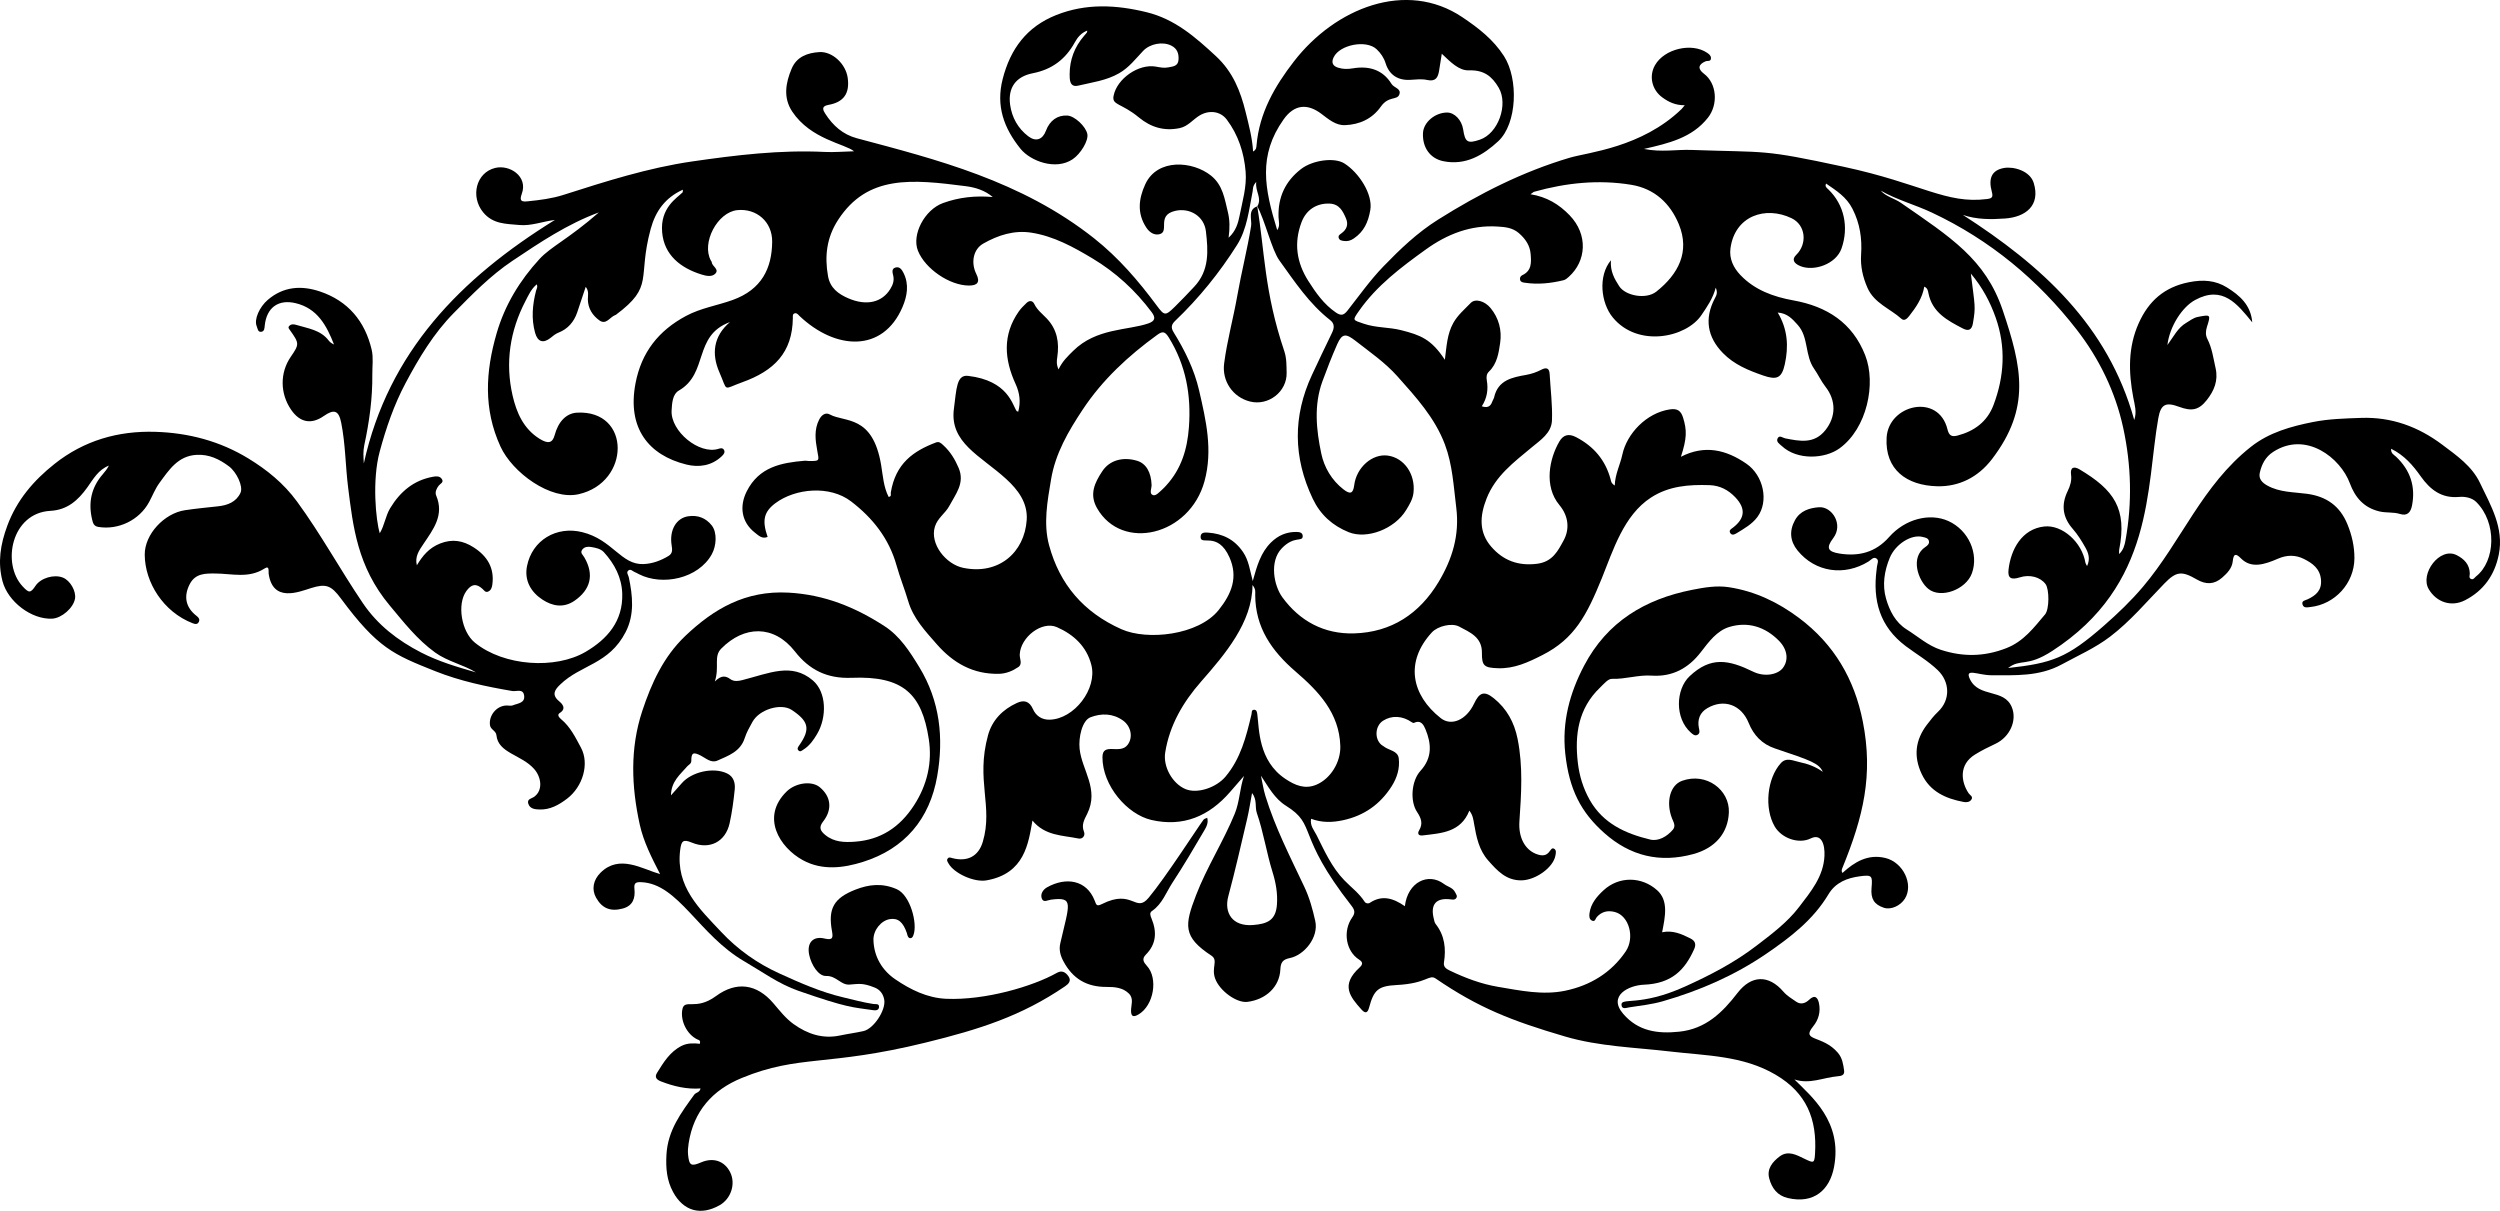
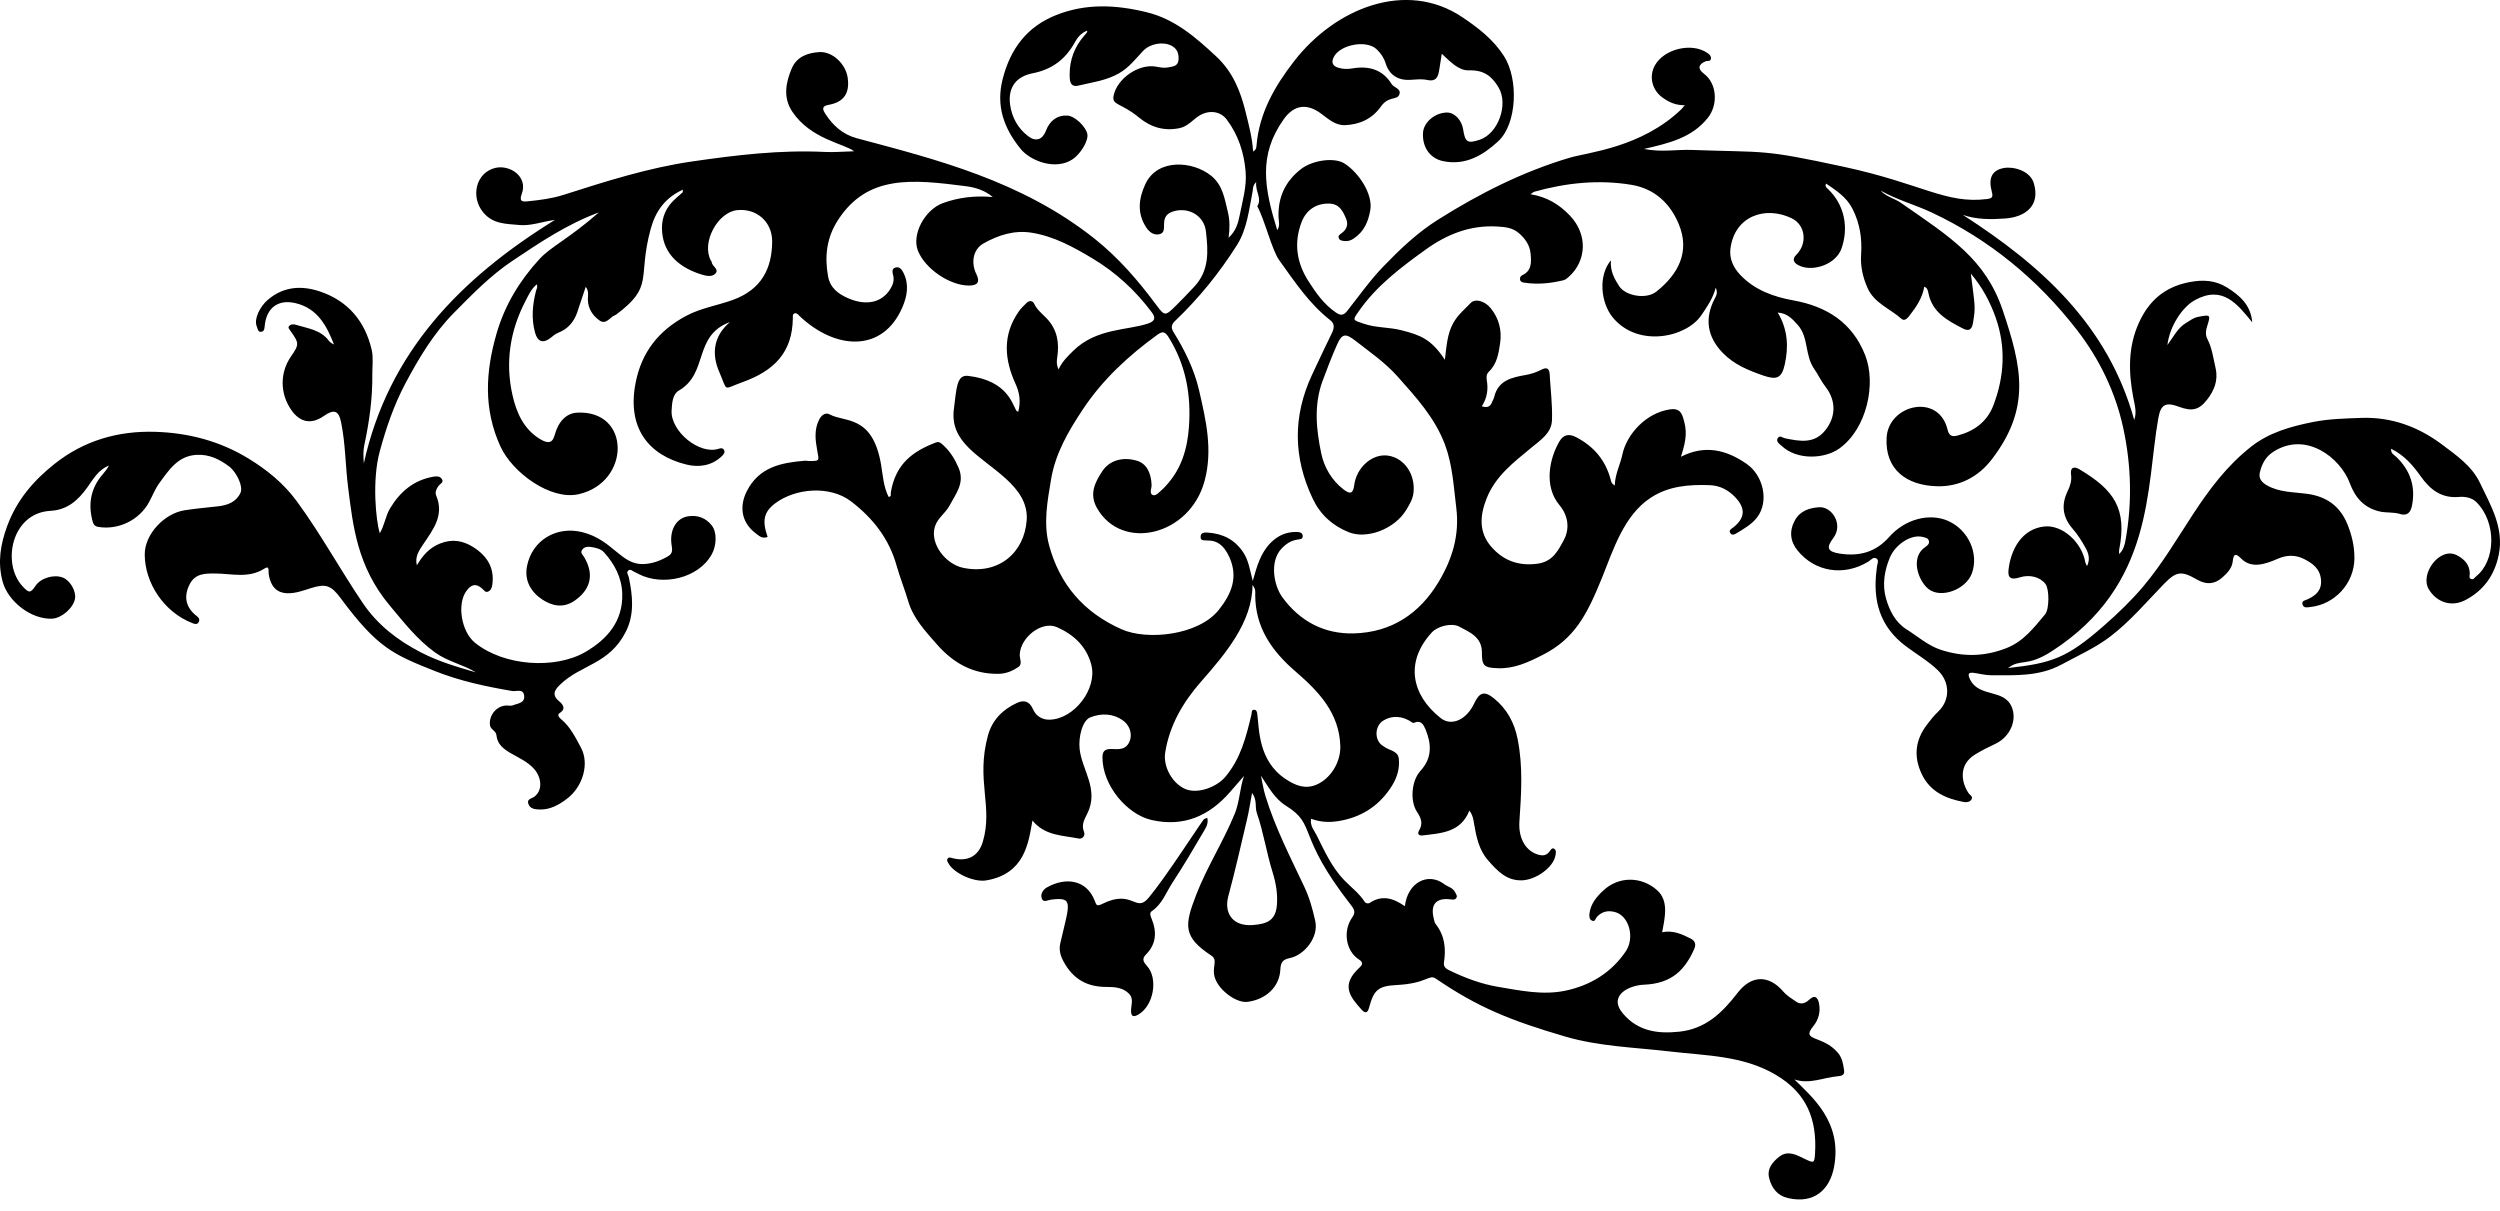
<svg xmlns="http://www.w3.org/2000/svg" version="1.1" id="Layer_1" x="0px" y="0px" viewBox="0 0 5000 2421.654" enable-background="new 0 0 5000 2421.654" xml:space="preserve">
  <g>
    <path d="M1197.806,424.78c-63.059,23.248-117.887,60.02-172.971,96.912c-44.097,29.533-80.608,67.173-117.231,104.257   c-40.115,40.621-69.628,89.757-96.568,140.423c-23.14,43.523-38.855,89.665-51.572,136.568   c-15.673,57.803-7.716,138.105,0.088,163.537c9.601-15.971,11.408-34.528,20.734-49.983c19.848-32.891,46.796-55.999,85.682-62.975   c6.521-1.17,13.2-1.775,17.457,4.124c5.139,7.117-2.916,9.621-6.041,13.692c-4.521,5.888-7.762,13.248-5.064,19.608   c16.677,39.299-5.78,67.635-25.549,97.167c-8.277,12.365-17.501,25.015-13.041,42.494c11.657-19.588,24.833-35.095,46.637-43.665   c24.541-9.647,45.841-5.657,66.608,7.564c27.288,17.374,42.369,41.269,37.648,74.974c-0.843,6.025-2.77,11.381-8.619,13.793   c-5.183,2.139-7.654-2.433-10.929-5.435c-12.522-11.474-22.309-9.963-32.615,4.603c-18.692,26.42-9.694,80.929,17.316,102.885   c58.255,47.356,161.295,53.612,221.459,18.341c43.52-25.512,74.874-61.369,73.26-116.218   c-0.952-32.295-15.309-59.452-36.549-82.884c-6.435-7.1-16.661-9.153-26.129-10.633c-6.334-0.99-12.958-0.441-17.306,5.337   c-4.805,6.388,1.173,10.396,3.917,15.05c20.83,35.334,12.251,65.321-19.271,87.094c-22.457,15.511-44.955,10.462-64.223-2.15   c-22.739-14.884-36.602-37.916-30.952-66.832c10.213-52.267,59.176-80.961,110.675-68.103   c60.779,15.175,77.444,65.538,122.181,63.823c17.979-0.689,34.637-6.896,50.061-16.155c8.682-5.211,7.802-12.579,6.372-21.549   c-4.828-30.283,9.343-54.203,32.826-57.843c19.28-2.988,35.507,3.238,47.314,18.102c11.303,14.228,9.507,40.974,0.145,57.89   c-26.924,48.645-98.727,63.766-145.742,39.718c-2.829-1.446-5.576-3.114-8.525-4.256c-3.957-1.532-7.76-6.502-12.062-3.462   c-5.664,4-0.567,9.352,0.378,13.826c7.859,37.185,11.666,74.756-6.267,109.643c-33.44,65.053-89.687,64.987-130.995,105.064   c-9.298,9.021-18.612,19.637-2.381,33.072c4.346,3.598,16.802,14.256,1.594,23.732c-5.559,3.463-2.072,8.507,2.498,12.282   c18.58,15.35,28.983,36.815,39.965,57.288c17.203,32.075,3.545,77.974-27.882,101.859c-16.497,12.539-33.969,22.364-55.387,21.625   c-8.847-0.305-18.769-1.278-22.121-11.458c-3.227-9.799,6.783-10.285,11.971-14.125c18.067-13.375,13.737-39.617-0.299-55.442   c-25.678-28.946-71.925-31.557-75.432-67.451c-0.9-9.202-11.725-11.054-12.937-20.294c-2.518-19.194,12.91-38.443,32.604-39.2   c4.345-0.168,9.237,1.267,12.945-0.277c9.841-4.098,25.452-4.279,22.676-20.387c-2.328-13.515-15.487-6.919-23.816-8.337   c-52.536-8.945-104.394-19.925-154.218-39.786c-82.933-33.058-114.822-45.945-188.501-145.451   c-19.209-25.943-29.665-30.02-59.589-20.578c-24.567,7.753-76.45,29.306-84.733-28.811c-0.706-4.96,2.346-17.194-8.549-10.198   c-31.499,20.227-65.068,9.985-98.124,9.829c-19.566-0.092-39.722-0.649-51.075,21.135c-12.701,24.373-8.443,46.756,13.664,63.75   c3.9,2.999,6.667,6.488,4.706,11.244c-2.527,6.132-7.314,5.402-12.699,3.317c-58.457-22.652-95.421-81.375-95.766-137.045   c-0.254-41.114,39.289-82.821,80.385-88.974c21.886-3.278,43.946-5.438,65.963-7.77c19.314-2.046,36.536-8.578,45.136-26.925   c6.051-12.908-7.972-41.739-22.892-52.941c-19.224-14.431-39.773-24.448-64.727-23.111c-37.482,2.007-55.308,30.227-74.353,56.066   c-8.574,11.634-13.878,25.658-20.84,38.505c-19.554,36.082-61.496,56.266-101.577,49.566c-9.071-1.516-10.609-7.764-12.274-14.684   c-8.124-33.743-1.75-64.07,21.198-90.553c4.649-5.365,9.075-10.923,12.312-17.374c-21.095,8.146-31.289,27.015-43.019,43.43   c-18.649,26.095-40.082,45.234-73.938,47.064c-78.211,4.227-97.863,105.762-55.6,151.029c12.572,13.465,15.685,14.073,25.903-1.242   c10.357-15.521,37.117-23.43,54.854-16.211c14.444,5.877,26.559,26.992,24.051,41.919c-3.119,18.568-26.625,39.191-45.744,40.131   c-41.201,2.03-88.535-33.969-99.26-74.851c-10.031-38.236-4.143-73.897,9.532-110.908c19.078-51.632,52.707-90.577,94.37-123.661   c58.931-46.797,127.125-66.574,201.878-64.255c66.436,2.061,129.2,18.614,186.015,53.334c37.132,22.69,70.515,49.698,96.996,85.829   c47.95,65.428,86.627,136.658,131.986,203.62c29.462,43.493,69.645,74.442,116.228,98.488   c35.161,18.15,72.409,29.031,109.927,39.85c-25.971-15.794-56.314-21.539-81.481-39.609c-36.146-25.955-62.794-60.518-90.83-93.948   c-65.388-77.964-73.681-159.808-83.291-235.244c-5.529-43.394-5.335-87.403-13.931-130.409   c-4.971-24.87-14.107-28.002-35.069-13.403c-24.786,17.261-47.457,12.919-64.977-12.443   c-22.486-32.549-22.793-74.145-0.786-106.201c17.199-25.053,17.195-26.707-1.529-53.028c-1.897-2.667-4.482-5.214-1.88-8.217   c3.794-4.382,8.991-4.107,14.091-2.536c23.376,7.209,48.946,9.804,65.327,31.645c2.511,3.349,6.305,5.737,10.427,7.613   c-14.775-37.728-33.051-72.255-76.882-82.662c-34.401-8.169-57.649,8.771-61.576,44.044c-0.608,5.456-0.331,12.896-7.738,13.324   c-6.289,0.363-6.631-6.955-8.443-11.314c-5.632-13.543,5.568-38.497,22.363-52.818c31.369-26.748,67.187-28.959,103.98-16.657   c56.348,18.84,90.3,59.599,103.647,116.698c3.666,15.685,1.11,32.841,1.276,49.323c0.483,47.799-6.028,94.852-16.079,141.42   c-2.589,11.991-1.72,23.756-0.934,36.584c49.051-223.088,193.706-370.531,382.193-487.051   c-25.074,3.136-47.509,12.399-71.209,10.152c-26.248-2.49-52.795-1.381-72.536-25.661c-25.342-31.17-14.171-79.051,24.28-88.478   c29.057-7.123,66.181,17.03,53.169,51.908c-5.806,15.563,1.273,15.93,12.385,14.8c23.975-2.439,47.81-5.385,70.967-12.783   c84.626-27.038,169.511-54.146,257.561-66.904c87.729-12.711,175.949-23.415,265.12-18.989c18.258,0.907,36.646-0.762,58.505-1.336   c-17.445-14.775-86.782-23.71-123.784-79.664c-18.228-27.564-12.933-57.364-0.976-85.61c10.057-23.757,31.347-31.634,55.621-33.106   c25.559-1.551,52.741,23.378,56.546,51.934c4.099,30.763-7.946,48.333-38.904,53.734c-15.315,2.672-9.798,11.681-5.934,17.692   c15.135,23.537,35.004,41.462,63.036,48.956c157.584,42.126,328.742,84.593,474.882,200.432   c48.542,38.479,88.361,84.83,124.96,134.221c15.51,20.93,17.233,20.863,36.451,2.072c13.149-12.856,25.643-26.195,38.259-39.532   c30.915-32.685,28.157-72.132,23.583-111.144c-3.581-30.529-32.788-47.72-61.922-40.68c-37.972,9.174-9.388,42.215-31.667,46.731   c-10.653,2.161-19.678-4.529-25.47-13.245c-18.814-28.317-15.741-57.457-2.214-86.845c24.039-52.223,94.944-46.727,131.676-17.12   c23.535,18.968,27.025,46.394,33.496,72.615c3.891,15.771,4.11,32.129,1.456,51.471c14.89-13.574,19.13-29.685,21.985-44.065   c5.759-29.005,14.585-58.109,12.091-88.093c-3.152-37.885-14.62-73.455-37.711-104.161c-13.017-17.309-35.928-19.405-54.581-8.061   c-13.404,8.152-23.031,21.714-39.823,25.176c-30.954,6.383-57.526-1.726-81.366-21.398c-35.39-29.202-54.282-24.078-50.642-43.084   c6.587-34.385,50.099-64.798,84.794-58.528c8.187,1.479,16.127,3.226,24.465,1.531c9.299-1.892,19.744-2.086,20.644-15.227   c0.847-12.364-2.511-22.422-14.566-28.407c-17.077-8.477-42.418-3.853-56.144,10.555c-15.16,15.915-28.25,33.429-48.275,44.882   c-25.605,14.644-53.994,18.109-81.536,24.646c-17.574,4.173-17.223-12.614-17.229-22.742c-0.016-28.767,9.764-54.607,28.733-76.633   c7.644-8.877,5.996-6.61,6.363-10.65c-12.097,4.705-19.334,13.595-24.814,23.575c-18.515,33.723-45.586,54.189-84.059,61.707   c-34.256,6.694-49.961,29.348-45.254,63.113c3.505,25.157,15.48,47.036,36.147,62.863c15.124,11.582,28.712,7.068,35.442-10.947   c7.683-20.565,23.063-31.49,42.815-30.414c14.427,0.787,36.79,21.401,39.996,36.872c2.741,13.226-13.349,39.733-29.386,50.522   c-33.973,22.855-84.448,3.566-104.231-20.949c-33.314-41.286-49.447-85.653-35.698-139.486   c15.454-60.52,48.414-104.753,107.354-128.096c59.491-23.561,119.403-20.487,180.401-5.605   c56.706,13.834,97.643,49.818,138.882,88.035c33.696,31.223,49,69.702,59.381,112.078c6.274,25.617,13.252,51.062,14.807,78.58   c6.647-3.775,6.544-8.403,6.911-12.664c5.584-64.667,36.318-117.94,75.037-167.91c82.304-106.223,223.99-163.574,336.441-88.185   c32.462,21.763,62.111,44.716,83.451,77.975c29.113,45.371,26.597,134.945-11.675,170.322   c-29.508,27.275-65.156,49.186-110.27,39.663c-25.521-5.388-41.615-27.043-40.088-56.352c1.104-21.184,23.616-40.452,47.728-40.855   c15.249-0.253,29.76,14.862,32.658,34.023c3.864,25.523,8.818,28.538,33.337,20.287c36.778-12.377,57.324-70.312,37.77-103.848   c-13.564-23.263-29.919-35.806-59.458-34.8c-20.618,0.702-37.165-17.072-54.438-33.252c-1.973,12.502-3.604,23.308-5.401,34.088   c-2.246,13.474-6.929,22.19-23.934,18.361c-10.831-2.438-22.704-0.89-34.058-0.228c-24.044,1.404-41.668-9.896-48.842-32.868   c-3.529-11.3-9.731-20.522-18.222-28.472c-20.515-19.207-73.392-9.224-85.775,16.104c-5.025,10.28-2.204,17.239,8.442,20.767   c9.79,3.244,19.558,3.201,29.98,1.447c31.883-5.367,59.649,2.413,77.419,31.298c4.772,7.756,20.102,9.076,15.386,21.203   c-4.592,11.811-21.475,2.219-36.886,24.046c-17.485,24.769-42.853,35.98-71.823,37.093c-18.371,0.708-32.931-11.975-47.094-22.66   c-28.456-21.467-54.499-18.52-75.433,10.959c-51.402,72.381-38.536,138.184-12.941,221.617c6.191-8.541,2.923-17.624,2.645-26.187   c-1.291-39.724,13.639-71.643,44.955-95.917c22.97-17.807,66.474-23.937,86.531-11.385c29.046,18.176,57.559,61.681,52.057,93.378   c-4.227,24.355-12.674,42.959-32.919,56.782c-6.282,4.289-12.327,6.036-19.561,5.068c-4.508-0.603-9.234-1.161-10.738-6.299   c-1.328-4.544,2.417-6.825,5.456-9.009c10.669-7.666,14.364-17.655,9.145-29.861c-6.35-14.848-13.432-28.971-33.045-29.642   c-25.934-0.886-46.485,12.529-55.81,37.127c-15.798,41.669-9.929,80.865,13.671,117.874c15.045,23.594,30.928,46.281,54.688,62.646   c10.48,7.217,16.069,5.828,23.418-3.547c23.474-29.949,45.661-61.266,71.998-88.525c33.257-34.419,67.749-67.401,109.184-93.471   c83.053-52.256,169.574-96.097,263.754-123.961c36.097-10.68,143.618-20.173,223.228-97.196c1.703-1.647,3.061-3.649,6.39-7.673   c-18.514,0.235-32.209-6.384-45.038-15.787c-20.611-15.107-26.965-42.32-14.392-64.353c18.652-32.689,73.349-45.7,104.215-24.71   c3.666,2.494,7.58,5.405,7.677,10.306c0.161,8.009-6.728,4.998-10.88,6.756c-14.909,6.308-15.873,15.199-3.215,24.714   c26.076,19.6,28.89,61.662,7.953,88.134c-31.748,40.14-78.212,51.041-127.936,62.376c35.058,6.99,65.07,0.909,94.901,1.969   c153.451,5.461,139.179-1.953,303.719,33.479c157.263,33.864,205.052,75.075,287.458,64.752c9.815-1.229,12.724-3.538,9.774-14.327   c-7.57-27.686,0.183-43.475,24.36-47.797c18.487-3.305,51.799,5.191,59.397,29.944c14.014,45.662-17.044,68.193-57.078,71.097   c-27.736,2.011-56.811,2.372-84.635-7.183c156.498,100.75,290.093,220.213,342.712,410.12c5.597-15.983,0.814-30.565-1.815-44.413   c-9.649-50.817-10.872-100.828,10.778-149.096c19.714-43.952,50.727-72.148,100.571-82.019c28.387-5.62,52.999-3.769,75.948,10.489   c25.16,15.632,47.814,34.997,50.565,69.779c-30.088-36.974-59.365-74.588-114.394-44.626   c-25.65,13.964-50.785,52.398-55.303,90.023c12.728-17.316,20.828-34.516,37.336-44.196c7.626-4.472,14.45-10.275,23.509-12.046   c25.919-5.069,26.123-4.824,18.246,19.908c-2.562,8.044-3.159,16.414,0.84,24.18c9.467,18.384,11.917,38.559,16.44,58.348   c5.713,25.001-3.12,45.461-17.476,63.699c-16.168,20.541-30.351,22.938-55.427,13.663c-26.46-9.79-36.582-5.685-41.63,22.642   c-24.72,138.698-7.857,333.41-212.426,465.791c-51.312,33.206-62.389,14.253-88.065,33.979   c87.629-9.638,117.903-19.898,191.931-84.857c27.589-24.209,54.428-49.849,78.05-77.846   c77.443-91.786,117.749-202.341,215.854-279.832c36.194-28.588,79.792-40.71,124.085-49.511c31.647-6.291,63.923-7.077,96.202-8.21   c61.037-2.144,114.458,17.694,162.326,53.626c28.703,21.545,59.289,42.781,75.184,76.072   c21.583,45.207,48.576,89.97,37.794,143.723c-8.169,40.729-30.181,72.162-67.662,91.346c-26.961,13.801-56.67,4.305-72.395-22.195   c-18.276-30.8,22.086-85.276,55.84-68.075c14.79,7.536,25.701,18.322,26.244,36.523c0.117,3.926-2.882,9.607,3.286,11.422   c4.272,1.259,6.396-3.184,9.315-5.481c38.928-30.64,42.094-107.415,0.202-148.877c-8.196-8.112-21.771-11.151-33.941-10.026   c-35.272,3.264-58.076-14.376-77.261-41.514c-15.269-21.6-32.637-41.853-58.992-54.853c-0.743,9.742,6.1,12.274,10.049,16.039   c28.277,26.954,39.308,59.369,31.722,97.803c-2.567,13.003-9.211,21.279-23.955,16.65c-13.462-4.228-27.469-1.834-41.304-5.158   c-31.374-7.535-48.651-28.248-59.068-56.404c-18.607-50.29-87.308-105.183-153.145-62.747   c-15.783,10.173-23.049,24.964-26.911,41.767c-2.785,12.127,4.561,19.863,15.12,25.716c24.897,13.799,52.768,12.847,79.564,16.493   c38.582,5.247,65.508,24.262,80.411,60.507c9.051,22.015,14.289,44.605,14.154,68.468c-0.28,49.792-38.902,92.335-88.697,97.499   c-5.679,0.589-12.408,2.389-14.884-4.561c-2.955-8.29,5.294-8.759,9.929-10.933c16.655-7.815,28.6-17.907,26.809-39.022   c-1.898-22.367-16.964-33.096-34.265-41.768c-16.721-8.384-34.14-8.118-51.486-0.593c-27.391,11.884-53.724,20.413-74.429-0.557   c-10.415-10.545-14.767-9.323-16.323,5.796c-1.45,14.076-10.933,23.771-21.191,32.801c-16.147,14.213-32.853,13.985-50.704,3.649   c-30.085-17.422-40.882-16.641-65.045,8.248c-35.31,36.37-68.027,75.448-108.592,106.293   c-29.702,22.585-63.933,37.639-96.579,55.41c-44.933,24.459-92.94,21.613-140.918,21.604c-26.28-0.004-53.923-15.542-42.525,7.999   c18.164,37.512,68.064,18.109,83.645,55.781c10.945,26.463-3.619,59.837-33.122,73.534c-13.852,6.431-27.37,13.224-40.369,21.223   c-33.213,20.435-27.851,55.114-12.874,77.398c2.668,3.971,9.329,6.572,5.744,12.412c-3.235,5.273-9.614,6.232-15.421,5.141   c-36.135-6.782-67.688-20.684-84.377-56.48c-16.258-34.87-12.706-67.414,10.806-98.233c6.942-9.099,13.727-17.898,22.142-25.844   c25.037-23.644,23.853-59.623-0.63-83.12c-19.414-18.633-42.62-32.015-63.896-47.983c-52.191-39.164-66.391-91.49-58.393-152.944   c0.245-1.889,0.509-3.78,0.664-5.676c0.456-5.532,4.438-12.464-0.365-16.255c-6.405-5.055-11.576,2.569-16.409,5.547   c-48.508,29.877-106.677,21.513-142.006-22.036c-14.826-18.273-16.975-39.077-5.189-60.503   c10.466-19.027,29.194-24.581,48.007-25.982c25.717-1.915,49.595,34.024,28.576,61.773c-14.596,19.271-11.599,27.207,13.228,31.003   c38.168,5.835,71.308-2.371,98.551-33.225c31.807-36.025,81.135-48.808,118.461-31.957c40.514,18.288,61.167,65.247,47.154,104.337   c-11.722,32.695-61.91,51.462-86.93,31.586c-20.604-16.368-37.371-63.537-5.95-84.207c4.352-2.863,8.45-6.702,6.67-12.463   c-1.731-5.604-7.604-6.189-12.415-7.44c-22.44-5.827-54.278,14.353-65.59,41.428c-11.108,26.589-15.38,54.858-7.535,82.069   c6.882,23.87,18.652,47.436,41.217,61.505c22.462,14.003,42.364,32.262,68.257,40.725c44.225,14.456,87.021,13.953,131.201-3.361   c34.867-13.663,55.039-41.172,77.352-67.492c8.681-10.24,8.61-50.295,0.937-60.614c-10.553-14.19-31.663-19.705-51.398-13.428   c-17.432,5.546-24.59,1.709-22.635-15.471c4.61-40.504,26.699-81.436,71.53-86.277c35.852-3.872,75.319,31.232,82.271,72.559   c0.281,1.679,1.525,3.196,3.246,6.644c6.762-14.209,2.799-26.131-3.135-36.744c-7.403-13.24-15.59-26.417-25.546-37.776   c-20.5-23.393-23.285-48.378-10.05-75.572c5.15-10.582,8.325-20.898,6.721-32.904c-1.992-14.913,5.998-17.004,17.022-10.427   c68.958,41.128,95.391,78.475,79.249,160.628c-0.464,2.363-0.132,4.881-0.196,8.787c8.789-8.302,11.105-18.026,12.844-27.642   c13.587-75.204,11.564-150.136-4.585-224.753c-15.693-72.51-48.329-138.825-92.644-196.008   c-77.55-100.064-174.009-180.005-289.774-234.486c-33.69-15.855-70.043-25.471-102.641-44.05   c11.025,12.318,27.478,15.496,40.418,24.466c99.065,68.66,168.999,112.347,203.609,214.682   c38.828,114.81,56.379,195.849-21.408,297.779c-27.909,36.57-66.224,55.429-109.641,54.35   c-60.673-1.509-104.757-33.009-101.154-97.216c3.725-66.349,103.963-89.855,121.76-16.517c3.056,12.591,8.653,15.32,19.996,12.348   c33.866-8.869,59.506-27.825,72.091-61.133c21.729-57.511,24.944-116.129,4.422-174.514   c-11.116-31.622-26.938-61.326-49.784-88.314c8.116,66.198,10.072,65.022,4.1,99.718c-2.209,12.835-8.766,15.946-20.078,10.073   c-30.703-15.939-61.168-32.018-68.87-70.57c-0.905-4.53-1.47-10.163-8.303-13.114c-3.791,22.855-16.251,40.991-29.952,58.471   c-4.139,5.279-9.797,11.179-15.756,5.827c-22.788-20.466-54.34-31.012-67.949-62.06c-9.36-21.349-14.231-43.052-12.695-66.154   c2.137-32.141-2.175-62.23-17.295-91.851c-12.21-23.921-32.344-36.241-52.728-50.38c-2.879,6.071,1.324,8.585,4.238,11.381   c32.376,31.059,41.414,75.967,26.671,118.352c-10.881,31.281-55.024,46.609-82.486,35.306c-13.879-5.713-16.97-13.784-8.333-22.183   c22.882-22.254,19.307-59.902-9.094-73.546c-52.158-25.053-113.501-4.958-122.239,60.372c-2.769,20.695,5.977,38.728,19.976,53.359   c28.763,30.063,66.122,43.445,105.837,50.616c66.907,12.08,118.052,44.287,143.7,109.828   c22.105,56.495,3.811,145.909-51.266,186.027c-29.305,21.346-84.66,24.272-115.585-4.611c-4.288-4.005-11.999-8.346-8.281-15.445   c3.708-7.081,10.071-0.847,15.19,0.149c28.988,5.638,57.804,11.734,80.191-16.282c21.648-27.091,21.651-59.703,0.219-87.026   c-8.676-11.061-14.994-24.993-22.447-35.565c-19.257-27.313-10.761-63.212-32.899-87.939   c-10.438-11.66-20.693-23.529-40.108-24.803c20.093,33.517,22.013,67.886,14.131,103.544   c-6.146,27.808-16.125,31.746-43.097,22.389c-29.754-10.321-57.975-21.767-80.555-44.861   c-31.405-32.121-37.417-68.882-16.455-109.074c2.921-5.6,6.591-10.961,2.058-21.849c-6.093,22.522-17.713,38.622-28.712,54.964   c-30.417,45.191-127.213,65.434-177.171,4.765c-24.2-29.386-29.661-83.484-3.815-114.42c-1.655,22.174,7.068,36.985,16.493,51.719   c12.426,19.425,53.904,27.113,74.257,10.996c43.723-34.624,68.018-79.471,44.942-135.117   c-17.033-41.075-48.089-70.923-95.132-78.613c-65.711-10.742-130.149-3.88-193.802,13.875c-1.66,0.463-3.027,1.971-7.551,5.04   c32.669,5.28,57.019,20.129,78.174,42.043c37.31,38.649,33.593,91.595-1.537,123.053c-3.394,3.039-6.516,5.888-11.024,6.971   c-25.427,6.109-51.074,8.848-77.12,4.887c-3.659-0.556-7.919-1.028-9.266-5.377c-1.296-4.182,0.749-8.062,4.243-9.669   c19.269-8.859,18.147-25.897,16.772-42.414c-1.436-17.27-10.423-30.39-23.688-41.845c-12.679-10.951-27.649-12.118-42.367-13.054   c-53.611-3.407-100.709,14.986-143.545,45.828c-49.525,35.657-98.214,72.143-133.826,123.111   c-13.416,19.201-12.652,17.754,9.733,25.419c24.611,8.429,50.178,6.678,74.755,12.909c38.874,9.854,60.366,18.06,87.366,59.194   c3.482-26.453,4.393-51.304,16.905-73.637c8.949-15.975,22.65-27.349,34.844-40.023c9.076-9.433,28.055-3.891,39.624,10.14   c16.674,20.225,22.888,44.572,19.248,69.625c-2.944,20.258-6.022,41.786-22.439,57.545c-4.791,4.598-5.508,10.447-4.284,17.505   c3.107,17.906,0.714,35.277-10.006,51.859c10.613,3.593,17.311,1.068,20.845-9.232c1.028-2.993,3.131-5.681,3.81-8.718   c7.732-34.493,36.079-39.862,64.126-44.843c10.865-1.93,20.776-5.39,30.418-10.395c9.558-4.962,15.858-3.584,16.526,8.819   c1.662,30.837,5.778,61.748,4.613,92.466c-0.969,25.565-22.811,39.355-40.943,54.454c-35.155,29.275-71.916,56.41-89.875,101.997   c-13.864,35.188-15.351,67.908,9.53,96.491c23.462,26.954,53.309,38.888,91.848,33.898c30.953-4.007,41.548-26.285,52.622-46.405   c12.673-23.026,9.866-49.154-8.269-70.913c-31.704-38.038-20.031-93.122-0.191-127.091c7.553-12.931,18.083-16.864,33.71-8.686   c35.233,18.439,58.346,45.72,68.756,83.941c0.976,3.585,0.57,7.714,8.351,12.785c0.655-22.948,10.824-41.467,15.153-61.814   c8.936-41.999,48.213-83.476,94.855-90.493c15.052-2.266,22.305,2.409,26.655,16.477c7.849,25.385,7.637,41.344-4.328,78.266   c47.742-24.504,90.454-14.076,131.036,13.905c34.089,23.506,45.207,74.862,22.095,106.315   c-10.648,14.492-26.463,23.326-41.537,32.543c-3.851,2.354-10.011,5.581-13.279-0.939c-2.597-5.183,2.486-7.561,6.017-10.292   c23.846-18.435,25.678-38.039,4.584-60.35c-13.829-14.628-30.744-23.752-51.712-24.445c-41.104-1.357-80.988,1.471-117.032,24.794   c-54.808,35.466-75.921,106.1-98.322,161.267c-30.005,73.896-54.75,121.189-118.576,153.61   c-28.608,14.531-56.526,27.782-89.775,26.477c-26.741-1.05-31.791-4.435-31.51-31.032c0.331-31.28-24.132-40.822-45.575-52.29   c-14.603-7.809-42.872-1.045-54.652,11.786c-54.235,59.068-40.712,125.068,17.827,171.323   c21.442,16.941,51.427,3.439,66.726-28.985c10.396-22.033,19.832-26.519,39.343-10.838c25.869,20.788,41.039,48.019,47.761,81.696   c10.973,54.99,7.341,109.613,3.57,164.632c-2.196,32.034,10.883,56.08,33.034,64.981c28.765,11.559,26.91-14.989,35.937-10.491   c5.442,2.71,3.967,8.663,3.093,13.699c-4.176,24.094-39.445,49.172-67.566,49.762c-31.049,0.652-48.998-19.475-66.973-39.797   c-18.327-20.722-23.602-46.671-28.122-72.916c-1.481-8.598-2.396-17.667-9.537-26.741c-17.213,43.741-56.123,45.098-93.367,49.601   c-8.294,1.003-11.08-3.484-7.006-10.257c8.26-13.729,3.716-24.743-4.295-36.835c-14.286-21.565-11.309-62.172,7.027-82.183   c23.733-25.902,21.982-54.06,9.868-83.153c-3.385-8.129-9.023-19.431-22.744-12.68c-1.068,0.526-3.266-0.311-4.48-1.168   c-18.555-13.064-40.165-14.287-57.553-3.127c-15.874,10.189-17.694,35.888-3.369,48.161c1.437,1.231,3.249,2.018,4.727,3.211   c10.043,8.106,28.088,8.351,30.019,23.859c2.473,19.864-3.573,39.279-14.334,56.121c-22.832,35.736-54.765,58.484-96.905,67.627   c-21.73,4.716-42.496,5.209-64.081-2.84c-2.567,14.038,6.113,22.983,10.947,32.655c15.854,31.718,30.479,64.589,55.524,90.365   c13.74,14.14,29.79,25.971,40.649,42.931c2.148,3.354,7.095,4.306,10.357,2.134c24.137-16.066,46.475-9.711,70.072,6.752   c5.631-48.201,46.67-68.138,78.298-44.431c7.429,5.569,17.74,7.188,22.328,16.773c1.918,4.01,5.394,7.576,1.663,11.987   c-2.802,3.313-6.721,2.526-10.594,2.034c-29.075-3.702-40.998,9.766-33.949,38.313c0.909,3.686,1.476,7.938,3.697,10.742   c18.291,23.101,21.115,49.369,16.721,77.292c-1.381,8.773,4.716,12.674,11.108,15.753c31.014,14.947,63.406,27.182,97.117,32.817   c44.168,7.382,88.997,17.126,133.952,7.839c50.195-10.373,92.502-36.029,121.362-78.678c18.561-27.429,6.947-71.316-21.64-78.806   c-14.317-3.751-26.184-0.893-36.045,9.878c-2.777,3.032-3.196,9.785-9.043,7.639c-6.421-2.357-6.452-9.005-5.76-14.684   c2.383-19.514,14.828-33.983,28.043-46.199c30.906-28.571,76.264-28.035,107.295-0.175c23.236,20.86,15.979,52.977,9.969,84.025   c21.301-4.463,38.902,3.473,56.393,12.259c9.906,4.975,12.029,11.841,7.558,21.793c-18.297,40.734-44.168,68.654-100.518,70.854   c-29.936,1.17-72.695,21.85-41.213,58.367c30.043,34.847,68.896,40.127,112.028,35.585c52.864-5.565,86.214-38.096,116.382-77.297   c27.94-36.306,62.476-36.944,92.031-2.643c7.277,8.447,16.586,13.737,25.361,19.88c9.395,6.579,18.739,3.151,25.963-3.762   c11.866-11.354,17.444-3.829,19.674,6.81c3.53,16.841-0.538,32.833-11.58,46.352c-25.184,30.832,18.768,16.626,49.485,52.91   c9.056,10.699,10.507,22.745,12.372,35.155c1.504,10.013-5.75,11.161-13.216,11.808c-28.384,2.459-56.015,16.535-86.139,6.291   c33.978,34.211,96.421,84.344,79.226,175.214c-8.543,45.15-39.697,74.363-92.47,62.006c-21.129-4.947-32.063-20.071-37.147-39.233   c-5.146-19.39,6.728-33.249,20.674-43.847c17.068-12.969,34.134-3.01,49.784,4.512c18.757,9.017,19.995,9.454,21.201-10.84   c4.062-68.323-16.693-120.755-78.925-157.287c-65.428-38.408-138.956-37.954-210.543-46.367   c-70.38-8.271-142.123-9.937-210.247-29.951c-108.667-31.926-173.546-57.699-258.715-115.815   c-14.032-9.572-16.448,9.587-78.532,12.807c-36.866,1.912-45.491,9.864-54.972,45.16c-2.929,10.906-7.537,12.402-15.178,3.878   c-23.166-25.84-42.067-48.909-4.072-83.861c6.893-6.341,7.362-10.917-0.949-16.195c-25.897-16.452-33.118-56.611-13.399-84.414   c6.22-8.77,5.025-14.674-1.638-23.195c-112.47-143.818-67.73-160.505-131.011-199.957c-22.7-14.151-35.041-37.62-50.039-60.092   c2.929,13.537,4.901,27.366,8.95,40.559c19.427,63.275,49.676,122.045,77.774,181.608c10.453,22.16,16.635,44.74,21.897,68.364   c7.389,33.172-22.549,68.525-50.73,74.156c-14.06,2.809-18.422,8.573-19.054,22.679c-1.554,34.642-28.457,60.17-65.812,64.969   c-21.259,2.731-55.449-21.728-64.538-46.395c-8.254-22.402,6.832-36.589-7.665-46.11c-57.39-37.688-53.691-60.813-30.667-120.727   c21.573-56.139,54.609-107.256,77.469-163.128c9.848-24.068,9.863-50.347,18.467-75.454c-9.274,10.674-18.56,21.338-27.82,32.024   c-41.928,48.386-93.795,70.679-157.449,55.971c-48.366-11.177-97.924-68.623-97.817-125.579   c0.057-30.829,35.022-4.331,50.366-24.71c11.472-15.237,6.527-37.347-9.385-48.679c-20.478-14.582-43.416-14.611-64.938-6.402   c-16.576,6.324-24.198,40.099-21.716,63.261c4.581,42.751,39.641,80.737,15.125,129.911c-5.727,11.486-11.963,21.874-6.37,35.838   c3.105,7.751-2.947,15.137-11.039,13.465c-31.806-6.573-66.815-5.103-92.042-35.943c-8.081,45.236-15.359,106.236-91.922,119.659   c-24.824,4.353-64.842-13.967-75.948-33.807c-1.875-3.35-4.5-6.523-1.311-10.23c2.538-2.951,5.593-1.346,8.702-0.524   c30.459,8.073,52.631-3.667,61.178-32.582c21.064-71.258-14.318-122.67,10.407-213.02c8.311-30.369,29.293-51.586,57.682-64.619   c13.73-6.303,24.953-4.274,32.213,12.25c5.809,13.219,17.489,21.531,33.375,21.16c49.028-1.142,95.58-61.595,83.457-109.367   c-9.437-37.188-35.577-61.106-68.976-75.711c-30.006-13.122-72.703,20.103-74.295,54.683c-0.389,8.457,6.071,19.105-2.739,25.095   c-11.412,7.758-24.293,13.25-38.903,13.563c-51.394,1.102-91.08-21.314-124.18-59.101c-22.921-26.17-46.976-51.55-57.071-85.77   c-7.16-24.274-16.712-47.756-23.519-72.02c-15.063-53.701-47.564-94.732-90.736-127.811   c-43.201-33.102-112.193-26.007-151.645,3.544c-23.458,17.57-26.649,35.212-15.419,67.377c-10.969,4.676-17.985-2.722-25.285-8.4   c-27.059-21.045-31.734-52.582-16.435-82.87c24.607-48.718,68.907-57.159,116.228-61.128c2.496-0.209,5.057,0.542,7.589,0.554   c22.503,0.108,21.077,0.352,17.116-21.08c-3.774-20.425-6.431-41.518,3.811-61.621c4.782-9.388,12.754-15.132,21.332-10.406   c29.76,16.394,85.597-0.092,102.603,100.674c3.644,21.589,4.733,44.093,15.086,64.27c6.463-0.984,3.781-5.524,4.304-8.708   c9.555-58.201,45.016-83.062,90.366-100.215c6.562-2.483,10.425,1.67,14.822,5.685c13.879,12.67,23.204,28.063,30.513,45.284   c12.845,30.261-5.959,52.09-18.554,75.819c-7.975,15.025-23.559,24.106-28.95,41.664c-10.563,34.414,21.905,75.157,56.628,82.319   c71.238,14.694,122.634-30.937,127.007-95.757c2.319-34.367-17.425-60.441-41.321-82.208   c-50.78-46.254-113.261-72.239-104.288-140.09c5.299-40.054,5.084-68.611,28.317-65.88c80.421,9.458,88.534,58.339,97.2,70.391   c0.297,0.414,1.12,0.448,3.152,1.178c5.227-19.174,2.901-37.485-5.102-54.895c-22.842-49.685-26.712-98.379,6.18-145.485   c4.301-6.159,9.868-11.514,15.283-16.795c5.673-5.53,12.252-5.479,15.729,1.777c5.722,11.936,15.937,19.664,24.628,28.733   c21.212,22.137,25.696,48.55,21.373,77.509c-1.102,7.377-2.065,14.615,2.524,24.698c7.61-16.328,18.532-26.433,29.124-36.947   c46.388-46.052,109.526-40.851,150.408-55.052c13.611-4.729,15.072-11.385,6.771-22.462   c-32.617-43.52-71.719-79.562-118.571-107.609c-38.309-22.932-77.144-44.297-121.787-51.382   c-34.642-5.499-66.847,4.921-96.426,21.727c-20.374,11.577-25.148,38.375-13.953,60.936c7.786,15.689,2.993,23.132-14.846,23.055   c-38.646-0.165-87.307-33.361-101.865-69.487c-12.923-32.069,13.029-81.985,49.973-95.478   c32.005-11.69,65.076-15.133,99.564-12.096c-15.6-13.348-34.93-19.272-53.752-21.68c-107.363-13.745-196.499-23.268-255.409,67.224   c-23.002,35.335-27.411,72.519-20.264,112.735c4.214,23.718,20.561,35.619,40.495,44.253c36.212,15.683,67.428,8.498,84.032-18.549   c5.179-8.439,8.264-16.836,5.821-27.017c-1.406-5.86-3.798-13.784,4.836-16.057c8.248-2.171,12.528,4.386,15.791,10.867   c11.596,23.047,7.21,46.643-1.998,68.181c-39.312,91.942-133.942,86.199-205.966,17.984c-2.63-2.491-5.125-6.483-9.433-5.389   c-4.871,1.237-3.89,5.948-3.932,9.528c-0.814,69.358-37.917,105.649-100.936,128.265c-40.354,14.48-28.545,19.822-45.864-19.601   c-16.141-36.736-12.347-72.168,20.962-100.635c-73.899,27.112-42.384,102.514-102.273,137.033   c-12.503,7.207-13.56,25.054-14.369,39.81c-2.274,41.444,55.288,88.899,93.857,76.608c3.829-1.22,7.884-2.173,10.39,1.417   c3.816,5.466-0.313,9.953-3.795,13.288c-20.206,19.348-45.791,22.932-70.748,16.792c-76.291-18.775-119.079-73.554-101.785-163.068   c11.827-61.216,45.802-104.825,101.172-134.308c29.704-15.817,62.303-20.68,93.113-31.805   c57.931-20.917,78.487-63.329,78.941-116.58c0.341-39.878-31.32-66.962-69.701-63.101c-39.796,4.003-72.136,65.506-52.964,100.727   c0.607,1.114,1.756,2.175,1.815,3.304c0.446,8.513,15.737,14.023,7.107,23.038c-6.797,7.101-18.301,4.544-27.283,1.775   c-42.138-12.986-75.029-38.96-79.024-84.418c-4.325-49.223,29.619-68.619,40.899-79.962c0.641-0.644,0.251-2.313,0.465-5.358   c-35.229,16.076-54.589,42.737-64.334,78.713c-27.075,99.956,8.024,113.565-69.445,171.47c-0.496,0.37-1.141,0.559-1.736,0.776   c-10.475,3.843-17.85,20.302-31.481,10.401c-13.61-9.885-22.635-23.645-22.962-41.7c-0.142-7.868,2.769-16.304-4.28-25.375   c-5.98,18.029-11.337,34.693-17.039,51.24c-6.538,18.974-18.665,33.091-37.586,40.49c-6.147,2.404-10.737,6.487-15.719,10.43   c-14.55,11.513-25.788,8.122-30.885-10.172c-7.852-28.191-5.296-56.433,1.976-84.416c0.929-3.574,3.832-6.763,1.323-12.513   c-11.043,9.105-16.436,21.637-22.369,32.976c-31.384,59.995-41.065,124.141-25.892,189.733   c7.729,33.409,21.615,66.284,54.162,86.345c16.342,10.074,25.481,8.94,29.846-7.322c7.438-27.712,23.658-44.019,44.889-45.125   c108.178-5.64,107.282,139.289,3.374,163.061c-56.562,12.941-132.798-43.384-156.591-95.348   c-34.364-75.058-29.854-149.893-7.674-226.355c16.475-56.797,46.402-105.849,85.855-148.746   C1101.756,493.279,1137.703,477.418,1197.806,424.78z M2514.625,412.571c10.08-16.415-4.647-29.413-2.133-48.764   c-7.832,8.701-6.251,14.093-7.212,18.924c-7.306,36.697-11.1,75.326-31.235,107.245c-34.892,55.315-76.055,106.198-123.538,151.556   c-7.543,7.205-9.313,13.298-3.267,23.038c22.501,36.255,41.352,74.602,50.957,116.237c13.774,59.699,27.777,119.519,10.826,181.575   c-29.852,109.282-165.199,141.012-214.908,54.015c-16.019-28.033-4.628-51.18,10.595-74.134   c14.302-21.566,40.663-29.312,69.361-20.747c18.02,5.378,28.229,22.916,29.106,48.354c0.242,7.04-5.378,17.442,2.741,20.359   c6.007,2.158,12.982-6.344,18.698-11.324c2.862-2.494,5.415-5.358,7.981-8.17c30.035-32.907,41.989-72.296,45.232-116.175   c4.75-64.279-5.902-124.088-40.247-179.537c-7.633-12.322-12.433-13.036-23.141-5.275   c-57.803,41.894-109.597,89.82-149.194,149.658c-28.415,42.941-54.401,87.138-63.103,139.26   c-7.326,43.882-15.737,88.448-3.969,131.886c21.172,78.156,68.801,133.986,144.544,167.841   c51.793,23.149,154.261,12.193,194.702-38.462c25.595-32.061,39.305-65.281,21.493-105.252   c-23.99-53.836-58.986-21.404-57.689-41.676c0.545-8.503,8.456-8.198,14.852-7.739c29.311,2.108,52.79,13.494,70.023,38.866   c11.197,16.484,13.499,35.298,19.396,57.957c8.597-30.979,16.101-56.873,36.353-76.996c14.436-14.343,31.145-21.423,51.085-21.197   c5.59,0.063,12.645,0.943,12.469,8.622c-0.28,12.183-16.75-1.845-41.797,24.059c-25.286,26.151-15.881,74.624,1.01,97.828   c35.096,48.214,84.051,74.097,143.473,72.389c74.709-2.146,130.892-39.17,169.138-103.006   c27.331-45.619,42.129-93.438,35.283-148.424c-5.329-42.811-7.384-85.831-22.785-126.655   c-20.148-53.405-57.96-94.58-95.044-136.195c-24.49-27.483-54.656-48.185-83.465-70.669c-19.244-15.019-26.974-15.735-36.939,6.93   c-10.677,24.287-20.388,49.043-29.462,73.98c-17.382,47.769-12.292,96.918-2.232,144.556c5.768,27.315,20.825,53.331,44.465,71.582   c13.701,10.577,19.259,8.037,21.377-8.641c4.512-35.494,36.169-63.335,67.15-59.055c33.083,4.57,55.446,37.476,51.419,74.093   c-1.47,13.371-8.096,23.814-14.64,34.68c-22.865,37.965-78.332,59.233-115.036,44.398c-32.319-13.063-56.615-34.859-71.829-66.899   c-39.134-82.414-40.043-164.861-1.568-247.605c13.094-28.163,26.526-56.175,40.041-84.142c4.619-9.557,5.729-18.173-3.654-25.508   c-42.036-32.866-70.992-76.927-101.647-119.449c-15.099-20.943-28.528-79.48-44.298-108.641L2514.625,412.571z M2504.992,1170.028   c-0.198,74.621-55.136,138.731-102.799,193.12c-36.213,41.322-62.96,87.019-71.766,141.662   c-4.685,29.068,14.785,62.418,40.234,73.252c23.757,10.115,61.747-2.714,80.285-24.719c30.583-36.307,41.539-80.336,52.056-124.739   c0.849-3.585-0.364-8.607,4.58-9.034c6.09-0.523,6.527,5.318,7.077,9.394c3.815,28.261,1.551,92.523,56.252,128.894   c18.928,12.585,38.849,21.452,62.228,11.408c28.27-12.144,48.443-45.115,47.503-77.083c-1.951-66.355-43.823-109.75-89.298-148.946   c-47.799-41.2-80.712-88.022-80.906-153.334C2510.421,1184.482,2512.032,1178.57,2504.992,1170.028z M2504.059,1586.172   c-3.433,18.334-5.907,35.117-9.778,51.569c-12.153,51.66-23.869,103.456-37.653,154.686c-8.879,32.995,7.854,60.946,49.521,57.621   c28.782-2.296,45.251-9.583,47.691-40.272c1.762-22.168-2.049-44.126-8.673-65.359c-12.183-39.053-18.082-79.738-31.512-118.514   C2509.503,1613.912,2514.757,1599.377,2504.059,1586.172z" />
-     <path d="M3684.95,1745.879c24.237-22.155,50.825-38.171,85.479-30.002c35.944,8.471,57.251,53.046,39.3,81.545   c-9.15,14.527-28.304,22.744-42.104,18.061c-19.428-6.591-26.414-17.859-24.55-39.589c2.098-24.471,1.212-26.622-23.455-23.312   c-25.185,3.378-48.371,12.046-62.751,36.091c-30.337,50.728-75.592,85.521-123.65,118.44   c-64.047,43.87-133.784,74.111-207.719,95.432c-21.771,6.279-44.701,8.672-67.203,12.181c-5.405,0.843-14.535,4.806-15.324-4.858   c-1.29-15.821,36.171,4.258,126.769-36.651c49.977-22.567,98.683-47.728,142.782-81.511c30.862-23.642,62.044-46.802,85.591-77.668   c23.274-30.511,48.869-60.837,50.803-102.199c1.104-23.603-6.243-45.447-27.597-34.945c-23.979,11.792-58.289-0.381-72.019-24.097   c-21.016-36.302-15.405-95.896,12.399-126.577c11.207-12.366,25.109-4.483,37.134-2.06c16.535,3.331,32.672,9.275,46.847,19.559   c-7.938-17.34-23.629-22.608-95.688-46.798c-25.815-8.665-42.645-26.242-52.678-51.086c-14.689-36.378-49.632-49.047-82.976-29.353   c-14.56,8.599-19.879,22.529-16.603,39.325c0.977,5.008,2.945,10.502-2.58,13.707c-5.453,3.165-9.876-1.126-13.488-4.328   c-32.433-28.743-30.387-86.431-2.473-112.755c42.32-39.906,77.947-33.079,127.161-9.074c22.982,11.209,48.85,5.72,58.897-6.892   c12.052-15.128,10.44-36.823-7.315-54.902c-27.39-27.893-61.741-38.87-98.965-27.79c-25.271,7.523-41.514,30.03-57.476,50.679   c-24.878,32.188-56.946,49.597-98.401,46.766c-26.693-1.824-52.397,7.378-79.251,6.434c-7.744-0.272-16.553,10.57-23.767,17.474   c-43.513,41.644-51.039,94.413-44.385,150.671c3.054,25.821,10.552,50.609,23.556,73.748   c26.771,47.632,71.98,67.712,121.212,79.558c16.023,3.856,33.377-5.796,45.152-19.633c6.626-7.787,1.226-15.344-1.744-23.051   c-12.256-31.802-4.155-66.005,20.202-74.798c48.551-17.527,95.453,18.09,93.649,63.221c-1.63,40.809-26.782,71.176-71.052,83.25   c-66.714,18.2-125.914,4.319-178.163-42.15c-46.146-41.039-70.24-86.307-78.023-159.176c-6.711-62.856,8.871-120.6,37.819-175.648   c46.031-87.535,121.65-132.863,215.964-151.469c24.317-4.798,48.901-9.052,73.671-5.231c52.311,8.069,98.563,30.236,140.686,61.917   c69.495,52.263,110.176,121.658,126.959,206.602c21.184,107.208,1.013,190.271-40.427,291.994   C3683.754,1738.367,3682.082,1741.815,3684.95,1745.879z" />
-     <path d="M1429.643,1362.982c13.11-13.105,21.908-11.342,30.944-4.791c7.32,5.308,15.897,4.074,23.921,2.034   c54.644-13.899,98.574-35.395,140.956,0.433c27.749,23.459,28.657,73.554,8.794,107.232c-7.009,11.883-15.076,23.635-27.402,31.299   c-3.217,2.001-6.34,5.379-9.929,1.7c-3.311-3.395-0.961-6.632,1.388-9.995c22.793-32.644,19.506-48.172-14.764-70.966   c-21.35-14.202-64.602-1.426-78.511,23.601c-5.855,10.532-11.955,21.243-15.599,32.624c-8.678,27.097-32.622,35.186-54.662,45.039   c-12.501,5.588-22.927-4.742-33.365-10.079c-14.733-7.532-18.886-5.736-18.781,10.336c0.042,6.356-5.284,7.838-8.421,11.529   c-13.547,15.937-31.8,29.35-32.288,57.741c8.916-10.013,15.383-17.16,21.723-24.417c19.963-22.855,63.201-32.457,90.406-19.509   c13.418,6.386,16.731,19.264,15.402,32.225c-2.318,22.627-5.31,45.331-10.23,67.513c-8.31,37.463-40.396,53.297-75.452,38.686   c-17.585-7.328-21.058-3.516-23.385,14.493c-9.512,73.607,38.897,118.171,82.252,164.39   c32.664,34.822,71.728,62.553,115.359,82.441c41.551,18.94,83.271,37.483,128.227,48.084c20.196,4.762,40.164,10.333,60.739,13.365   c4.551,0.671,11.832-1.514,11.055,6.464c-0.657,6.751-7.471,6.522-12.214,5.818c-41.083-6.083-49.05-3.879-149.033-38.683   c-39.312-13.683-72.764-38.356-108.388-59.057c-91.125-52.949-131.409-154.949-205.657-158.197   c-10.793-0.473-15.12,1.292-13.884,13.125c1.936,18.543-2.661,34.075-23.571,39.638c-24.219,6.442-40.98-0.257-53.049-21.58   c-9.304-16.442-5.989-35.478,8.906-50.214c37.745-37.343,83.143-7.339,119.063,2.872c-16.936-33.061-33.165-64.678-40.753-99.302   c-16.641-75.925-19.678-151.985,5.065-226.91c18.378-55.649,42.726-108.828,85.854-149.911   c57.406-54.685,120.696-91.457,206.436-86.824c72.518,3.916,133.99,29.326,192.279,67.066c30.71,19.885,50.59,50.894,69.559,82.055   c41.371,67.957,49.016,141.587,35.766,217.831c-14.952,86.038-65.115,145.256-148.183,171.482   c-38.806,12.251-81.484,17.979-120.527-3.322c-46.457-25.347-84.721-86.331-32.349-137.471   c17.711-17.293,49.825-21.891,66.03-8.587c22.585,18.542,25.836,44.404,6.984,68.514c-9.101,11.641-6.118,18.515,3.88,26.875   c17.798,14.883,39.27,15.195,59.772,13.673c51.31-3.813,89.46-28.749,117.982-72.704c26.79-41.286,36.611-86.339,29.6-132.236   c-13.866-90.779-51.184-126.976-154.51-122.837c-49.426,1.98-84.762-16.261-113.152-52.591   c-42.492-54.377-102.329-51.66-147.416-5.877C1426.577,1313.278,1439.463,1333.413,1429.643,1362.982z" />
-     <path d="M1401.081,2176.875c-27.82,2.033-53.789-4.255-79.098-14.044c-8.41-3.252-13.511-8.125-7.912-17.134   c13.045-20.989,25.801-42.218,49.225-53.992c11.799-5.932,24.258-5.379,36.357-4.126c2.177-7.624-2.852-7.626-5.827-9.149   c-20.338-10.401-33.129-36.744-29.245-58.914c4.152-23.708,25.926,3.143,67.496-27.42c40.75-29.957,81.357-24.462,114.473,14.197   c12.746,14.88,24.807,30.574,40.823,42.007c27.801,19.843,58.292,30.044,93.021,22.621c15.485-3.309,31.266-5.265,46.693-8.794   c20.512-4.695,45.041-42.13,41.392-62.687c-2.007-11.307-8.237-20.009-19.167-24.34c-24.475-9.698-31.182-7.253-50.343-5.926   c-17.582,1.217-26.237-17.941-46.978-17.227c-14.894,0.514-29.24-21.708-33.563-42.042c-5.081-23.905,7.195-38.479,30.84-32.798   c16.934,4.068,16.952-2.354,14.62-15.285c-8.039-44.582,3.718-65.537,46.681-82.419c27.258-10.712,53.893-13.746,82.882-1.048   c27.003,11.828,42,68.359,33.556,91.484c-1.12,3.069-2.442,6.294-6.05,6.51c-3.79,0.227-5.165-3-6.157-6.109   c-0.385-1.208-0.536-2.491-0.941-3.69c-7.671-22.604-17.823-30.971-34.274-28.281c-17.336,2.835-33.209,21.973-32.693,41.732   c0.878,33.6,17.654,60.951,43.824,78.725c30.16,20.482,63.73,37.247,101.687,38.863c77.93,3.32,173.228-24.719,221.353-51.856   c9.914-5.59,16.969-1.557,22.83,6.391c7.088,9.613,0.18,15.959-6.513,20.528c-87.564,59.771-171.62,86.172-278.395,112.424   c-198.665,48.845-252.424,23.494-368.122,70.898c-58.647,24.027-96.375,66.441-106.28,130.681   c-1.151,7.461-1.877,15.231-1.138,22.694c2.161,21.836,6.182,23.975,26.033,15.426c24.382-10.499,46.908-2.858,58.186,19.738   c11.464,22.967,1.841,52.97-21.152,65.962c-37.802,21.359-72.291,11.875-93.016-26.375c-12.64-23.329-14.782-47.566-13.261-74.864   c2.714-48.733,29.349-83.639,55.611-119.964C1391.777,2184.784,1399.45,2185.227,1401.081,2176.875z" />
    <path d="M2414.438,1635.563c2.881,10.723-2.084,18.869-6.163,25.839c-20.494,35.027-41.137,70.021-63.362,103.957   c-12.701,19.394-20.325,42.635-40.914,56.595c-5.722,3.88-3.077,9.871-0.763,15.523c10.709,26.135,9.533,50.676-11.499,71.717   c-8.723,8.728-4.485,15.461,2.128,22.622c22.734,24.625,13.996,79.349-17.258,97.327c-9.596,5.52-14.416,4.082-14.529-7.318   c-0.116-11.689,5.989-24.259-4.104-34.501c-12.239-12.419-29.42-13.539-44.512-13.452c-39.79,0.229-67.695-16.113-86.383-50.892   c-6.384-11.878-9.501-23.253-6.491-36.35c18.334-79.813,27.935-93.234-18.578-87.32c-6.459,0.82-15.045,6.75-18.388-2.212   c-3.442-9.226,2.617-18.022,10.572-22.484c37.211-20.875,78.902-15.338,95.233,26.722c3.254,8.384,3.65,12.213,14.729,6.644   c61.652-30.983,66.889,19.048,93.189-12.492c34.008-40.783,95.999-137.448,109.823-156.214   C2408.396,1637.61,2411.238,1637.135,2414.438,1635.563z" />
-     <path d="M2514.362,412.125c15.172,89.475,13.725,170.268,54.251,290.283c4.732,14.013,4.346,28.812,4.652,43.342   c0.79,37.647-36.372,66.516-73.217,57.303c-34.361-8.591-56.338-40.848-51.788-76.018c5.927-45.807,18.406-90.373,26.346-135.683   c8.186-46.707,20.089-92.582,27.635-139.338c1.961-12.152-7.638-32.846,12.417-39.328   C2514.625,412.571,2514.362,412.125,2514.362,412.125z" />
  </g>
</svg>